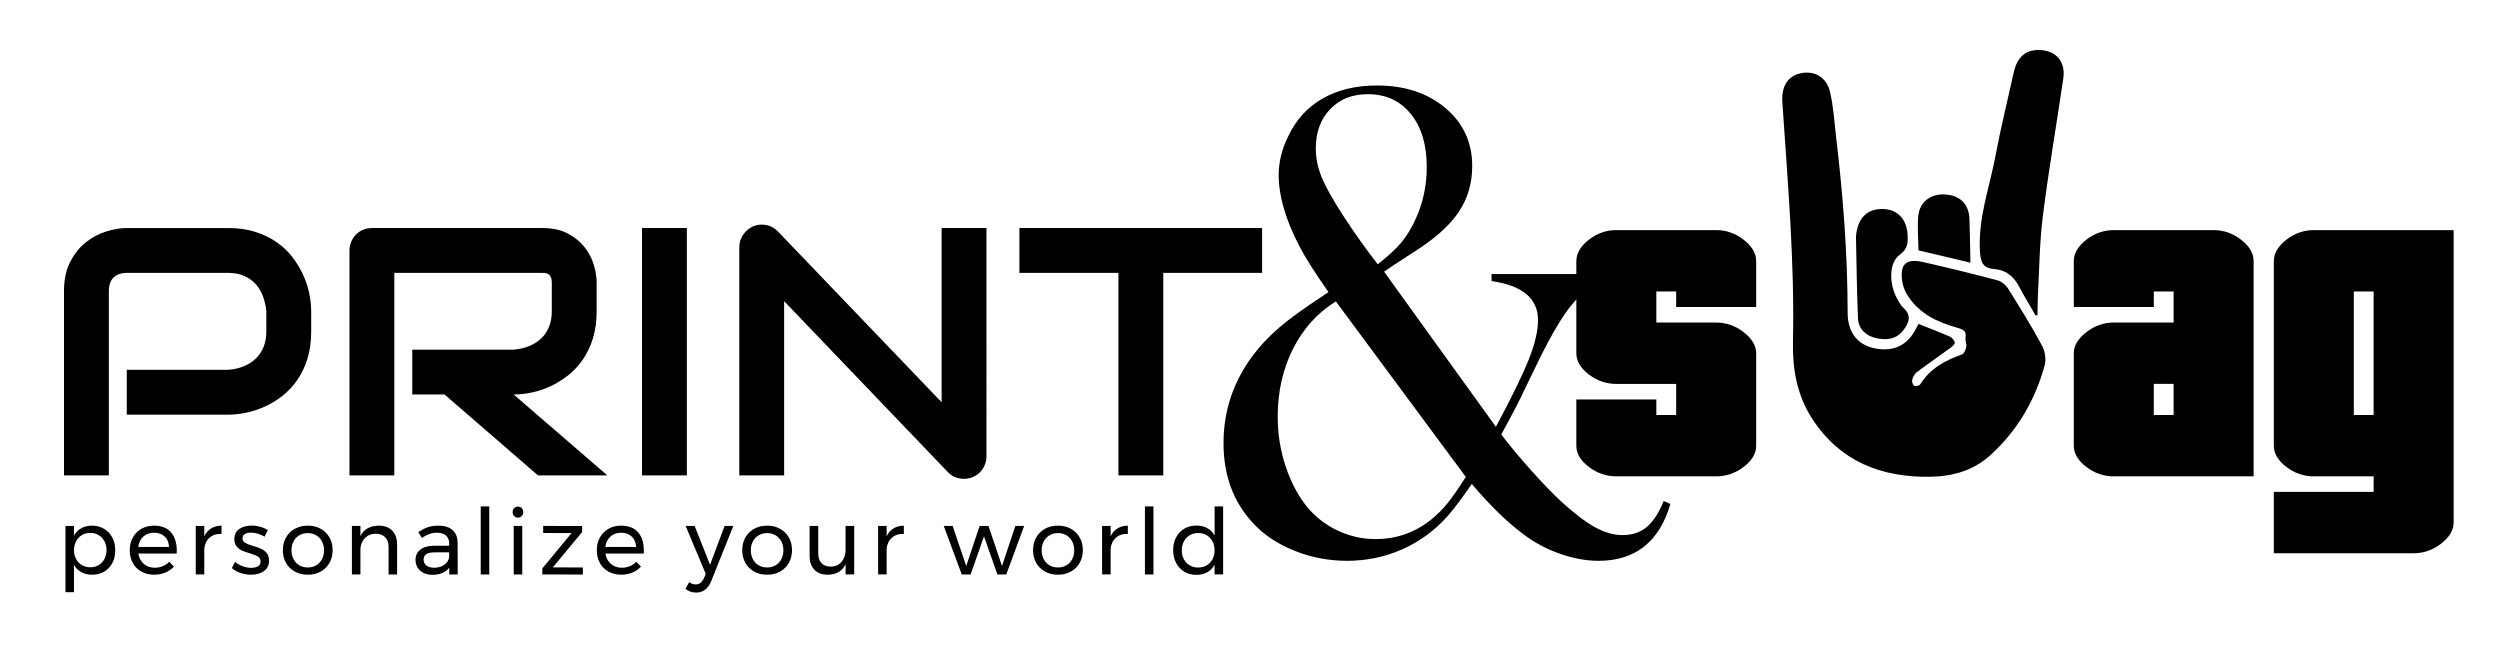
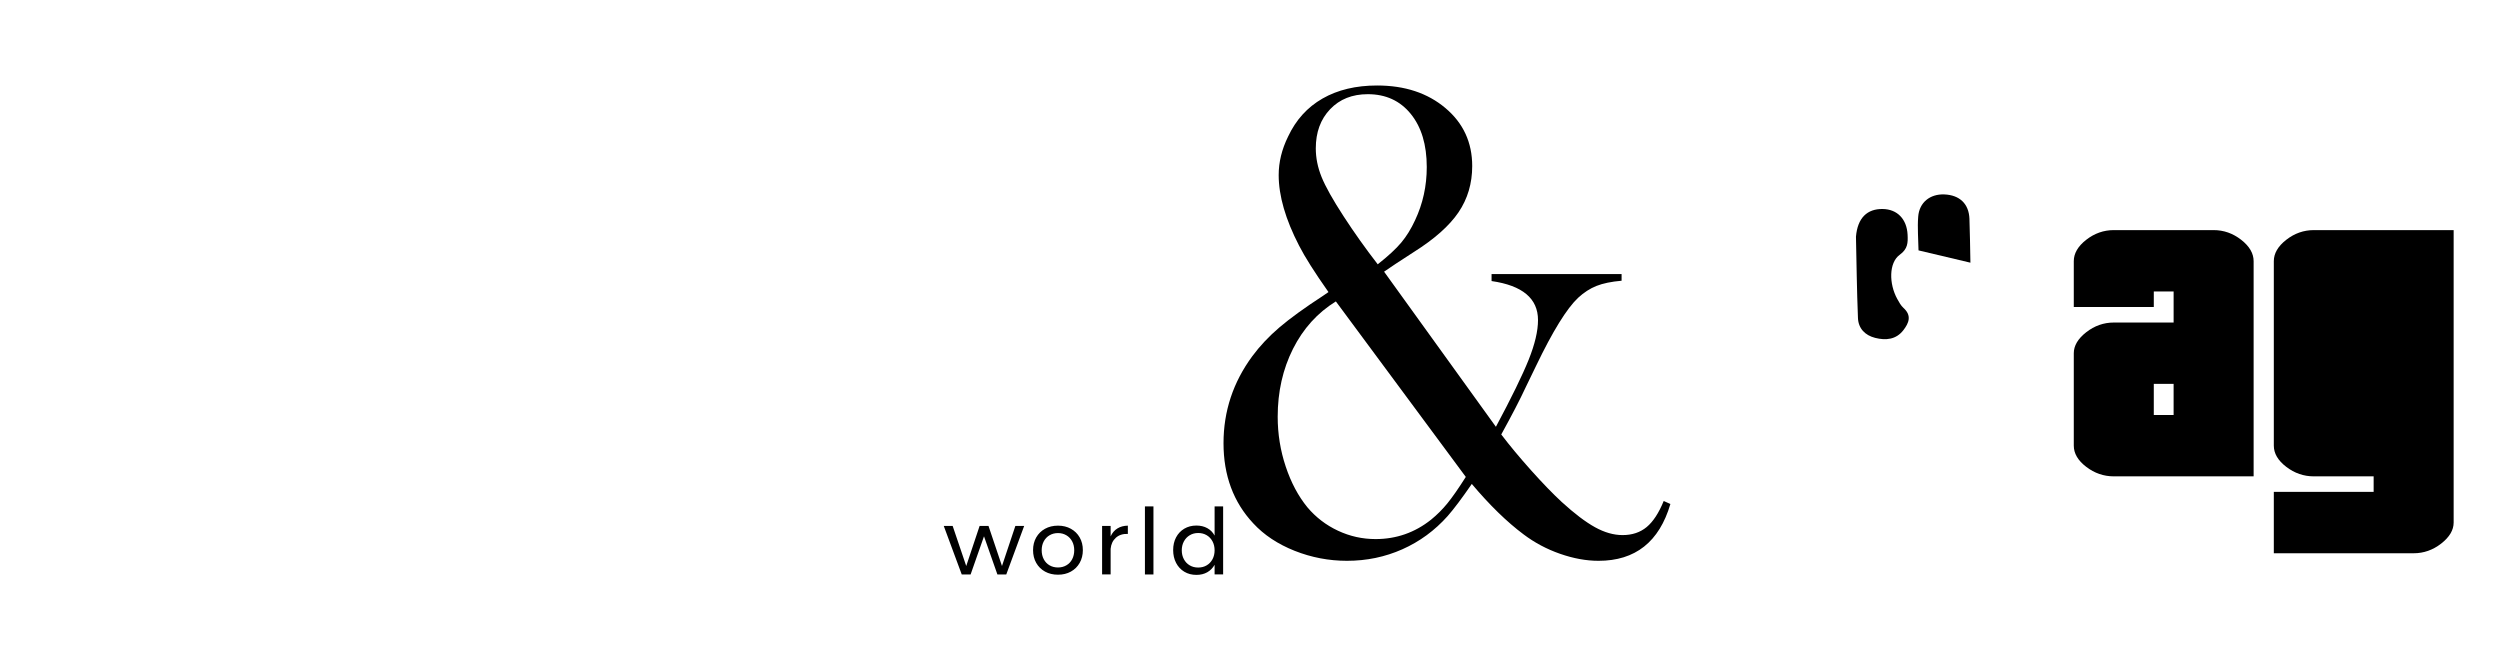
<svg xmlns="http://www.w3.org/2000/svg" version="1.1" id="Layer_1" x="0px" y="0px" width="300px" height="80px" viewBox="0 0 300 80" enable-background="new 0 0 300 80" xml:space="preserve">
-   <path d="M230.216,38.869c1.312,0.524,2.553,0.991,3.765,1.524c0.265,0.115,0.543,0.441,0.594,0.712  c0.032,0.177-0.3,0.474-0.525,0.64c-1.351,0.988-2.733,1.936-4.068,2.945c-0.266,0.201-0.445,0.592-0.525,0.928  c-0.051,0.208,0.102,0.597,0.275,0.689c0.165,0.084,0.604-0.033,0.705-0.195c1.179-1.901,2.991-2.869,5.014-3.588  c0.253-0.09,0.439-0.586,0.502-0.923c0.064-0.338-0.149-0.726-0.09-1.067c0.142-0.82-0.293-1.009-0.971-1.198  c-2.368-0.663-4.557-1.663-5.95-3.835c-0.317-0.494-0.573-1.083-0.663-1.659c-0.333-2.132,0.412-2.867,2.478-2.399  c2.99,0.678,5.969,1.41,8.933,2.194c0.485,0.128,1.003,0.555,1.276,0.989c1.416,2.255,2.821,4.522,4.085,6.864  c0.362,0.672,0.5,1.676,0.298,2.404c-1.159,4.162-3.272,7.787-6.495,10.715c-2.015,1.832-4.461,2.543-7.117,2.598  c-5.958,0.121-10.942-1.813-14.298-6.994c-1.798-2.776-2.356-5.975-2.285-9.16c0.213-9.62-0.627-19.182-1.271-28.757  c-0.122-1.822,0.555-3.001,1.87-3.416c1.741-0.548,3.394,0.24,3.842,2.125c0.426,1.791,0.527,3.662,0.745,5.501  c0.826,6.975,1.372,13.964,1.375,20.994c0,2.42,1.22,3.9,3.269,4.301c2.357,0.463,4.037-0.414,5.083-2.65  C230.114,39.04,230.178,38.938,230.216,38.869" />
-   <path d="M244.271,37.861c-0.652-1.139-1.337-2.261-1.95-3.422c-0.649-1.229-1.561-2.041-2.992-2.149  c-1.245-0.094-1.637-0.669-1.727-1.991c-0.276-4.055,1.145-7.796,1.869-11.66c0.626-3.33,1.445-6.623,2.173-9.932  c0.392-1.779,1.364-2.69,2.908-2.706c2.105-0.024,3.35,1.321,3.043,3.411c-0.806,5.512-1.762,11.004-2.455,16.53  c-0.404,3.229-0.423,6.506-0.602,9.763c-0.038,0.702-0.023,1.408-0.033,2.112C244.427,37.832,244.35,37.846,244.271,37.861" />
  <path d="M222.716,28.407c0.19-2.27,1.354-3.35,3.193-3.328c1.772,0.021,2.911,1.223,3.002,3.086  c0.047,0.969,0.031,1.701-0.952,2.415c-1.301,0.948-1.292,3.468-0.291,5.289c0.213,0.386,0.435,0.8,0.754,1.088  c1.012,0.913,0.644,1.803-0.009,2.655c-0.879,1.146-2.114,1.257-3.395,0.933c-1.208-0.304-2.015-1.129-2.063-2.385  C222.82,34.779,222.782,31.396,222.716,28.407" />
  <path d="M236.45,31.522c-2.139-0.507-4.12-0.977-6.228-1.476c-0.021-1.343-0.144-2.708-0.038-4.055  c0.132-1.707,1.432-2.727,3.132-2.66c1.84,0.073,2.947,1.123,3.016,2.919C236.396,27.938,236.409,29.626,236.45,31.522" />
-   <path d="M210.74,53.479c0,0.934-0.497,1.781-1.491,2.541c-0.996,0.762-2.099,1.143-3.311,1.143H193.96  c-1.211,0-2.314-0.381-3.309-1.143c-0.996-0.76-1.491-1.607-1.491-2.541v-5.545h9.601v1.865h2.378v-3.73h-7.179  c-1.211,0-2.314-0.379-3.309-1.143c-0.996-0.761-1.491-1.607-1.491-2.539V31.34c0-0.932,0.495-1.787,1.491-2.563  c0.994-0.776,2.098-1.165,3.309-1.165h11.979c1.212,0,2.314,0.389,3.311,1.165c0.994,0.777,1.491,1.632,1.491,2.563v5.5h-9.602  v-1.864h-2.378v3.729h7.178c1.212,0,2.314,0.389,3.311,1.165c0.994,0.777,1.491,1.616,1.491,2.518V53.479z" />
  <path d="M270.434,57.162h-16.778c-1.213,0-2.315-0.381-3.311-1.143c-0.994-0.76-1.491-1.607-1.491-2.541V42.387  c0-0.901,0.497-1.74,1.491-2.518c0.995-0.775,2.098-1.165,3.311-1.165h7.178v-3.729h-2.378v1.864h-9.602v-5.5  c0-0.932,0.497-1.787,1.491-2.563c0.995-0.776,2.098-1.164,3.311-1.164h11.978c1.212,0,2.314,0.388,3.309,1.164  c0.995,0.777,1.492,1.632,1.492,2.563V57.162z M260.833,46.068h-2.378v3.73h2.378V46.068z" />
-   <path d="M294.438,62.709c0,0.9-0.497,1.738-1.492,2.518c-0.994,0.775-2.097,1.164-3.309,1.164h-16.779v-7.363h11.979v-1.865h-7.178  c-1.213,0-2.315-0.381-3.309-1.143c-0.995-0.76-1.492-1.607-1.492-2.541V31.34c0-0.932,0.497-1.787,1.492-2.563  c0.993-0.776,2.096-1.164,3.309-1.164h16.779V62.709z M284.836,34.976h-2.377v14.823h2.377V34.976z" />
-   <path d="M151.453,27.363h-29.123v5.382h11.881v24.3h5.382v-24.3h11.86V27.363z M118.376,27.363h-5.381V48.27L93.332,27.757  c-0.387-0.4-0.85-0.652-1.387-0.755c-0.539-0.104-1.063-0.052-1.573,0.155c-0.484,0.22-0.88,0.556-1.19,1.004  c-0.311,0.448-0.465,0.949-0.465,1.5v27.384h5.38V36.14l19.665,20.532c0.262,0.277,0.561,0.477,0.9,0.602  c0.337,0.123,0.672,0.186,1.003,0.186c0.373,0,0.724-0.068,1.056-0.205c0.332-0.139,0.617-0.328,0.859-0.57s0.435-0.527,0.579-0.859  c0.145-0.332,0.217-0.689,0.217-1.076V27.363z M82.423,27.363h-5.381v29.682h5.381V27.363z M71.598,33.904  c0-0.662-0.114-1.373-0.341-2.132c-0.228-0.759-0.601-1.466-1.117-2.122c-0.518-0.655-1.19-1.2-2.019-1.635  s-1.842-0.652-3.043-0.652H44.648c-0.387,0-0.745,0.069-1.077,0.208c-0.332,0.138-0.618,0.331-0.858,0.579  c-0.242,0.249-0.432,0.539-0.57,0.87c-0.137,0.332-0.207,0.683-0.207,1.056v26.97h5.382v-24.3h17.759  c0.111,0,0.231,0.008,0.362,0.021c0.132,0.014,0.256,0.059,0.373,0.135c0.117,0.075,0.214,0.193,0.29,0.352  c0.076,0.159,0.113,0.39,0.113,0.693v3.395c0,0.704-0.11,1.328-0.331,1.873c-0.221,0.544-0.535,1.011-0.941,1.397  c-0.408,0.386-0.891,0.693-1.45,0.92c-0.559,0.228-1.176,0.371-1.853,0.425h-12.17v5.382h3.871l11.219,9.707h8.32l-11.239-9.707  c0.663,0,1.37-0.076,2.122-0.229c0.752-0.15,1.497-0.396,2.235-0.734c0.738-0.337,1.445-0.768,2.122-1.292  c0.675-0.524,1.273-1.157,1.791-1.896s0.928-1.591,1.231-2.556c0.303-0.966,0.455-2.063,0.455-3.291V33.904z M37.342,37.341  c0-0.662-0.076-1.37-0.228-2.122s-0.396-1.497-0.735-2.235c-0.337-0.737-0.766-1.446-1.283-2.122  c-0.517-0.676-1.146-1.273-1.883-1.791c-0.739-0.517-1.591-0.932-2.557-1.241c-0.966-0.311-2.057-0.466-3.271-0.466H15.214  c-0.745,0-1.559,0.134-2.442,0.404s-1.701,0.701-2.452,1.293c-0.752,0.594-1.38,1.373-1.884,2.339  c-0.504,0.966-0.756,2.14-0.756,3.519v22.126h5.382V34.918c0-0.704,0.186-1.242,0.558-1.614c0.373-0.373,0.917-0.559,1.635-0.559  h12.13c0.704,0,1.324,0.114,1.863,0.342c0.538,0.228,0.997,0.541,1.376,0.941c0.38,0.4,0.679,0.884,0.9,1.449  c0.221,0.566,0.366,1.187,0.435,1.863v2.442c0,0.689-0.111,1.308-0.332,1.854c-0.221,0.544-0.531,1.01-0.932,1.395  c-0.4,0.388-0.878,0.693-1.438,0.922c-0.56,0.228-1.184,0.369-1.873,0.424H15.214v5.383h12.171c0.662,0,1.369-0.076,2.122-0.229  c0.751-0.15,1.497-0.393,2.235-0.725c0.738-0.33,1.445-0.758,2.122-1.283c0.675-0.523,1.272-1.156,1.789-1.894  c0.519-0.737,0.929-1.59,1.232-2.556c0.304-0.967,0.456-2.063,0.456-3.291V37.341z" />
+   <path d="M294.438,62.709c0,0.9-0.497,1.738-1.492,2.518c-0.994,0.775-2.097,1.164-3.309,1.164h-16.779v-7.363h11.979v-1.865h-7.178  c-1.213,0-2.315-0.381-3.309-1.143c-0.995-0.76-1.492-1.607-1.492-2.541V31.34c0-0.932,0.497-1.787,1.492-2.563  c0.993-0.776,2.096-1.164,3.309-1.164h16.779V62.709z M284.836,34.976h-2.377v14.823V34.976z" />
  <path d="M161.25,25.983c-1.306-2.006-2.19-3.583-2.657-4.733c-0.467-1.149-0.698-2.299-0.698-3.45c0-1.925,0.572-3.489,1.719-4.693  c1.146-1.203,2.652-1.804,4.52-1.804c2.158,0,3.878,0.788,5.159,2.367c1.279,1.578,1.918,3.704,1.918,6.377  c0,2.273-0.467,4.398-1.4,6.377c-0.481,1.042-1.035,1.939-1.662,2.688c-0.627,0.749-1.567,1.617-2.821,2.606  C163.861,29.82,162.502,27.909,161.25,25.983 M175.896,57.23c-0.882,1.391-1.617,2.445-2.205,3.168  c-0.588,0.721-1.242,1.377-1.966,1.965c-1.95,1.551-4.17,2.326-6.655,2.326c-1.577,0-3.08-0.332-4.511-1.002  c-1.43-0.668-2.653-1.605-3.669-2.807c-1.096-1.338-1.964-2.971-2.606-4.896c-0.642-1.924-0.962-3.916-0.962-5.975  c0-2.994,0.612-5.709,1.834-8.144c1.225-2.433,2.94-4.331,5.147-5.695L175.896,57.23z M169.67,30.235  c2.465-1.551,4.248-3.136,5.348-4.753c1.099-1.619,1.647-3.471,1.647-5.556c0-2.834-1.071-5.154-3.214-6.958  c-2.143-1.806-4.875-2.708-8.195-2.708c-2.547,0-4.729,0.521-6.551,1.564c-1.821,1.043-3.2,2.568-4.139,4.573  c-0.75,1.523-1.124,3.062-1.124,4.612c0,2.487,0.815,5.309,2.446,8.464c0.695,1.363,1.871,3.222,3.529,5.575l-0.643,0.441  c-2.219,1.445-3.963,2.708-5.233,3.79c-1.271,1.084-2.36,2.24-3.269,3.471c-2.301,3.129-3.45,6.604-3.45,10.43  c0,3.875,1.19,7.084,3.573,9.625c1.285,1.391,2.938,2.486,4.959,3.291c2.021,0.801,4.115,1.201,6.283,1.201  c2.356,0,4.573-0.461,6.646-1.383c2.074-0.922,3.889-2.252,5.441-3.992c0.749-0.855,1.712-2.139,2.892-3.85  c2.14,2.539,4.212,4.559,6.219,6.057c1.31,0.988,2.768,1.766,4.373,2.326c1.604,0.561,3.143,0.842,4.615,0.842  c4.412,0,7.287-2.271,8.625-6.818l-0.802-0.361c-0.588,1.443-1.271,2.486-2.046,3.129c-0.775,0.641-1.738,0.963-2.888,0.963  c-1.069,0-2.173-0.314-3.309-0.943c-1.137-0.627-2.468-1.637-3.992-3.027c-1.069-0.99-2.293-2.254-3.67-3.791  s-2.573-2.975-3.59-4.313c1.283-2.326,2.259-4.211,2.929-5.656l1.243-2.566c2.005-4.172,3.689-6.898,5.054-8.182  c0.695-0.642,1.431-1.116,2.207-1.424c0.774-0.307,1.776-0.514,3.007-0.621v-0.802h-15.603v0.842  c3.715,0.534,5.573,2.095,5.573,4.683c0,1.308-0.374,2.894-1.122,4.762c-0.751,1.868-2.06,4.549-3.93,8.044L166.09,32.601  C166.733,32.147,167.927,31.358,169.67,30.235" />
-   <path d="M106.396,64.367v-1.256h-1.023v5.82h1.023v-3.07c0.051-0.557,0.26-1,0.626-1.33c0.368-0.33,0.848-0.484,1.442-0.461v-0.992  c-0.484,0.008-0.902,0.119-1.254,0.336S106.585,63.947,106.396,64.367 M101.467,63.111v2.861c0,0.588-0.16,1.068-0.479,1.447  c-0.319,0.377-0.75,0.57-1.293,0.576c-0.469,0-0.837-0.137-1.106-0.412c-0.268-0.275-0.4-0.656-0.4-1.148v-3.324h-1.035v3.598  c0,0.705,0.19,1.258,0.573,1.656c0.381,0.4,0.909,0.6,1.584,0.6c1.057-0.014,1.775-0.436,2.157-1.266v1.232h1.034v-5.82H101.467z   M92.06,63.971c0.374,0,0.709,0.088,1.006,0.264s0.528,0.42,0.693,0.73c0.166,0.313,0.248,0.666,0.248,1.063  c0,0.404-0.083,0.764-0.248,1.078c-0.165,0.314-0.396,0.559-0.693,0.732c-0.297,0.172-0.633,0.258-1.006,0.258  c-0.381,0-0.721-0.086-1.019-0.258c-0.296-0.174-0.528-0.418-0.693-0.732s-0.248-0.674-0.248-1.078c0-0.396,0.083-0.75,0.248-1.063  c0.165-0.311,0.396-0.555,0.693-0.73C91.338,64.059,91.678,63.971,92.06,63.971 M92.06,63.078c-0.587,0-1.106,0.125-1.557,0.375  c-0.451,0.248-0.804,0.596-1.057,1.039c-0.252,0.445-0.378,0.953-0.378,1.523c0,0.58,0.126,1.092,0.378,1.535  c0.253,0.445,0.606,0.791,1.057,1.041c0.451,0.25,0.97,0.373,1.557,0.373c0.579,0,1.095-0.123,1.545-0.373  c0.452-0.25,0.804-0.6,1.057-1.045c0.252-0.449,0.38-0.959,0.38-1.531c0-0.57-0.128-1.078-0.38-1.523  c-0.253-0.443-0.605-0.791-1.057-1.039C93.154,63.203,92.638,63.078,92.06,63.078 M85.336,69.758L88,63.111h-1.045l-1.75,4.666  l-1.849-4.666h-1.078l2.41,5.754l-0.221,0.518c-0.219,0.498-0.549,0.75-0.989,0.75c-0.264,0-0.525-0.092-0.781-0.275l-0.44,0.803  c0.19,0.152,0.389,0.268,0.595,0.34c0.204,0.074,0.433,0.109,0.682,0.109c0.41,0,0.768-0.111,1.073-0.34  C84.909,70.543,85.153,70.205,85.336,69.758 M72.64,65.631c0.066-0.521,0.27-0.934,0.61-1.244c0.341-0.307,0.768-0.461,1.281-0.461  c0.529,0,0.954,0.152,1.277,0.457c0.322,0.305,0.499,0.721,0.528,1.248H72.64z M74.521,63.078c-0.564,0-1.067,0.127-1.508,0.381  c-0.439,0.252-0.783,0.6-1.028,1.045c-0.246,0.443-0.368,0.951-0.368,1.523s0.122,1.082,0.368,1.529  c0.245,0.449,0.591,0.793,1.034,1.041c0.445,0.244,0.953,0.367,1.524,0.367c0.492,0,0.939-0.084,1.342-0.254  c0.404-0.168,0.749-0.406,1.035-0.715l-0.562-0.582c-0.22,0.227-0.479,0.402-0.776,0.527c-0.296,0.125-0.618,0.188-0.962,0.188  c-0.521,0-0.958-0.154-1.315-0.463c-0.356-0.309-0.574-0.721-0.655-1.242h4.6c0.006-0.074,0.01-0.184,0.01-0.33  c0-0.947-0.231-1.686-0.693-2.217C76.105,63.344,75.423,63.078,74.521,63.078 M65.179,63.959l3.411,0.012l-3.509,4.236v0.725  l4.863,0.012v-0.848l-3.609-0.01l3.521-4.238v-0.725l-4.676-0.012V63.959z M62.153,60.789c-0.183,0-0.334,0.063-0.456,0.188  s-0.182,0.283-0.182,0.475c0,0.189,0.06,0.348,0.182,0.473s0.273,0.188,0.456,0.188s0.336-0.063,0.457-0.188  s0.182-0.283,0.182-0.473c0-0.191-0.061-0.35-0.182-0.475S62.336,60.789,62.153,60.789 M61.648,68.932h1.023v-5.82h-1.023V68.932z   M57.687,68.932h1.023v-8.164h-1.023V68.932z M52.086,68.129c-0.382,0-0.687-0.088-0.914-0.266  c-0.228-0.174-0.341-0.412-0.341-0.713s0.112-0.521,0.336-0.66c0.223-0.141,0.567-0.209,1.028-0.209h1.706v0.582  c-0.066,0.383-0.266,0.688-0.6,0.92C52.968,68.014,52.563,68.129,52.086,68.129 M54.925,68.932l-0.012-3.828  c-0.007-0.639-0.208-1.135-0.604-1.49c-0.396-0.355-0.958-0.535-1.684-0.535c-0.492,0-0.915,0.061-1.271,0.182  s-0.742,0.318-1.161,0.588l0.429,0.705c0.609-0.418,1.207-0.627,1.793-0.627c0.484,0,0.853,0.111,1.106,0.336  c0.253,0.223,0.38,0.541,0.38,0.951v0.275h-1.848c-0.689,0.008-1.227,0.162-1.612,0.467c-0.385,0.305-0.578,0.717-0.578,1.238  c0,0.338,0.083,0.643,0.248,0.914s0.399,0.484,0.704,0.637c0.304,0.154,0.658,0.232,1.062,0.232c0.925,0,1.604-0.285,2.036-0.857  v0.813H54.925z M45.462,63.078c-1.086,0.016-1.823,0.438-2.211,1.266v-1.232h-1.023v5.82h1.023v-3.113  c0.043-0.521,0.229-0.945,0.555-1.271s0.75-0.492,1.272-0.5c0.483,0,0.863,0.137,1.138,0.414c0.274,0.273,0.412,0.658,0.412,1.148  v3.322h1.023v-3.598c0-0.703-0.194-1.256-0.583-1.656C46.681,63.279,46.144,63.078,45.462,63.078 M36.936,63.971  c0.374,0,0.709,0.088,1.006,0.264s0.528,0.42,0.693,0.73c0.165,0.313,0.248,0.666,0.248,1.063c0,0.404-0.083,0.764-0.248,1.078  c-0.165,0.314-0.396,0.559-0.693,0.732c-0.297,0.172-0.633,0.258-1.006,0.258c-0.381,0-0.721-0.086-1.019-0.258  c-0.296-0.174-0.527-0.418-0.693-0.732c-0.165-0.314-0.248-0.674-0.248-1.078c0-0.396,0.083-0.75,0.248-1.063  c0.166-0.311,0.396-0.555,0.693-0.73C36.215,64.059,36.555,63.971,36.936,63.971 M36.936,63.078c-0.588,0-1.107,0.125-1.557,0.375  c-0.452,0.248-0.803,0.596-1.057,1.039c-0.253,0.445-0.379,0.953-0.379,1.523c0,0.58,0.126,1.092,0.379,1.535  c0.254,0.445,0.605,0.791,1.057,1.041c0.45,0.25,0.969,0.373,1.557,0.373c0.579,0,1.094-0.123,1.545-0.373  c0.452-0.25,0.803-0.6,1.057-1.045c0.253-0.449,0.379-0.959,0.379-1.531c0-0.57-0.126-1.078-0.379-1.523  c-0.253-0.443-0.605-0.791-1.057-1.039C38.03,63.203,37.515,63.078,36.936,63.078 M31.753,64.4l0.375-0.781  c-0.25-0.17-0.545-0.305-0.887-0.402c-0.34-0.098-0.688-0.15-1.039-0.15c-0.595,0-1.089,0.137-1.486,0.408  c-0.396,0.271-0.594,0.678-0.594,1.223c0,0.352,0.086,0.637,0.259,0.857s0.381,0.387,0.627,0.5c0.245,0.115,0.563,0.227,0.952,0.336  c0.44,0.131,0.768,0.264,0.984,0.396s0.325,0.33,0.325,0.594c0,0.256-0.102,0.447-0.309,0.572c-0.205,0.125-0.476,0.188-0.813,0.188  c-0.338,0-0.685-0.066-1.04-0.199c-0.356-0.131-0.655-0.309-0.897-0.527l-0.384,0.748c0.278,0.256,0.621,0.455,1.029,0.596  c0.407,0.137,0.826,0.207,1.259,0.207c0.616,0,1.132-0.143,1.546-0.428c0.415-0.287,0.622-0.705,0.622-1.254  c0-0.375-0.09-0.676-0.27-0.904c-0.18-0.227-0.399-0.4-0.655-0.518c-0.256-0.115-0.586-0.234-0.99-0.35  c-0.426-0.125-0.743-0.248-0.951-0.371c-0.21-0.119-0.314-0.299-0.314-0.533s0.093-0.406,0.28-0.523  c0.187-0.111,0.434-0.17,0.742-0.17c0.265,0,0.541,0.045,0.832,0.133C31.245,64.135,31.511,64.252,31.753,64.4 M24.514,64.367  v-1.256H23.49v5.82h1.023v-3.07c0.051-0.557,0.26-1,0.627-1.33c0.366-0.33,0.848-0.484,1.441-0.461v-0.992  c-0.484,0.008-0.902,0.119-1.254,0.336C24.976,63.631,24.704,63.947,24.514,64.367 M16.591,65.631  c0.066-0.521,0.27-0.934,0.61-1.244c0.342-0.307,0.769-0.461,1.282-0.461c0.528,0,0.954,0.152,1.277,0.457  c0.322,0.305,0.499,0.721,0.528,1.248H16.591z M18.472,63.078c-0.565,0-1.067,0.127-1.507,0.381c-0.44,0.252-0.784,0.6-1.029,1.045  c-0.246,0.443-0.368,0.951-0.368,1.523s0.122,1.082,0.368,1.529c0.245,0.449,0.591,0.793,1.034,1.041  c0.444,0.244,0.952,0.367,1.524,0.367c0.492,0,0.939-0.084,1.342-0.254c0.404-0.168,0.749-0.406,1.035-0.715l-0.562-0.582  c-0.22,0.227-0.478,0.402-0.775,0.527s-0.619,0.188-0.963,0.188c-0.521,0-0.958-0.154-1.315-0.463  c-0.356-0.309-0.574-0.721-0.654-1.242h4.599c0.007-0.074,0.01-0.184,0.01-0.33c0-0.947-0.231-1.686-0.693-2.217  C20.057,63.344,19.375,63.078,18.472,63.078 M10.837,68.074c-0.375,0-0.709-0.088-1.007-0.264c-0.297-0.178-0.531-0.42-0.699-0.732  c-0.17-0.311-0.253-0.67-0.253-1.072c0-0.389,0.083-0.742,0.253-1.057c0.168-0.314,0.401-0.563,0.699-0.738  c0.297-0.174,0.632-0.264,1.007-0.264s0.708,0.09,1.001,0.264c0.293,0.176,0.524,0.424,0.693,0.738  c0.168,0.314,0.253,0.668,0.253,1.057c0,0.396-0.083,0.752-0.248,1.066c-0.165,0.314-0.396,0.561-0.694,0.738  C11.546,67.986,11.211,68.074,10.837,68.074 M11.035,63.078c-0.484,0-0.912,0.104-1.282,0.309c-0.371,0.205-0.662,0.498-0.875,0.881  v-1.156H7.855v7.955h1.023v-3.289c0.213,0.381,0.506,0.674,0.881,0.881c0.375,0.203,0.807,0.307,1.298,0.307  c0.543,0,1.025-0.123,1.447-0.367c0.421-0.248,0.748-0.592,0.979-1.035c0.231-0.443,0.347-0.951,0.347-1.523  c0-0.58-0.118-1.094-0.353-1.539c-0.234-0.449-0.564-0.799-0.989-1.047C12.062,63.203,11.577,63.078,11.035,63.078" />
  <path d="M143.783,68.105c-0.381,0-0.721-0.086-1.018-0.264c-0.297-0.174-0.53-0.422-0.699-0.734  c-0.169-0.318-0.253-0.672-0.253-1.068s0.084-0.752,0.253-1.068c0.169-0.314,0.402-0.563,0.699-0.74  c0.297-0.182,0.637-0.271,1.018-0.271c0.381,0,0.72,0.088,1.018,0.264s0.53,0.422,0.699,0.738c0.168,0.314,0.252,0.674,0.252,1.078  c0,0.396-0.084,0.75-0.252,1.068c-0.169,0.313-0.402,0.561-0.699,0.734C144.503,68.02,144.165,68.105,143.783,68.105   M145.752,60.768v3.5c-0.212-0.389-0.506-0.686-0.879-0.891c-0.375-0.207-0.812-0.311-1.31-0.311c-0.542,0-1.025,0.127-1.447,0.375  c-0.421,0.25-0.75,0.596-0.985,1.039s-0.352,0.953-0.352,1.525c0,0.58,0.117,1.094,0.352,1.545s0.563,0.805,0.985,1.057  c0.421,0.254,0.908,0.379,1.458,0.379c0.491,0,0.922-0.104,1.292-0.313c0.371-0.209,0.667-0.508,0.886-0.896v1.154h1.024v-8.164  H145.752z M137.391,68.932h1.023v-8.164h-1.023V68.932z M133.276,64.365v-1.254h-1.024v5.82h1.024v-3.068  c0.051-0.559,0.26-1.002,0.626-1.332s0.848-0.484,1.441-0.463v-0.99c-0.485,0.008-0.902,0.119-1.254,0.336  C133.738,63.631,133.466,63.947,133.276,64.365 M126.96,63.969c0.374,0,0.71,0.09,1.007,0.266s0.529,0.42,0.693,0.73  c0.165,0.313,0.248,0.668,0.248,1.063c0,0.404-0.083,0.762-0.248,1.08c-0.164,0.313-0.396,0.559-0.693,0.729  c-0.297,0.174-0.633,0.26-1.007,0.26c-0.381,0-0.72-0.086-1.018-0.26c-0.296-0.17-0.527-0.416-0.692-0.729  c-0.166-0.318-0.248-0.676-0.248-1.08c0-0.395,0.083-0.75,0.248-1.063c0.165-0.311,0.396-0.555,0.692-0.73  C126.24,64.059,126.579,63.969,126.96,63.969 M126.96,63.078c-0.586,0-1.105,0.125-1.557,0.375c-0.451,0.25-0.803,0.596-1.056,1.039  c-0.253,0.445-0.379,0.951-0.379,1.523c0,0.58,0.126,1.092,0.379,1.535c0.253,0.445,0.605,0.791,1.056,1.041  c0.452,0.25,0.971,0.373,1.557,0.373c0.58,0,1.095-0.123,1.546-0.373s0.804-0.598,1.056-1.047c0.253-0.447,0.38-0.957,0.38-1.529  s-0.127-1.078-0.38-1.523c-0.252-0.443-0.605-0.789-1.056-1.039S127.54,63.078,126.96,63.078 M115.407,68.932h1.067l1.606-4.576  l1.607,4.576h1.067l2.146-5.82h-1.056l-1.606,4.809l-1.618-4.809h-1.066l-1.606,4.809l-1.629-4.809h-1.068L115.407,68.932z" />
</svg>